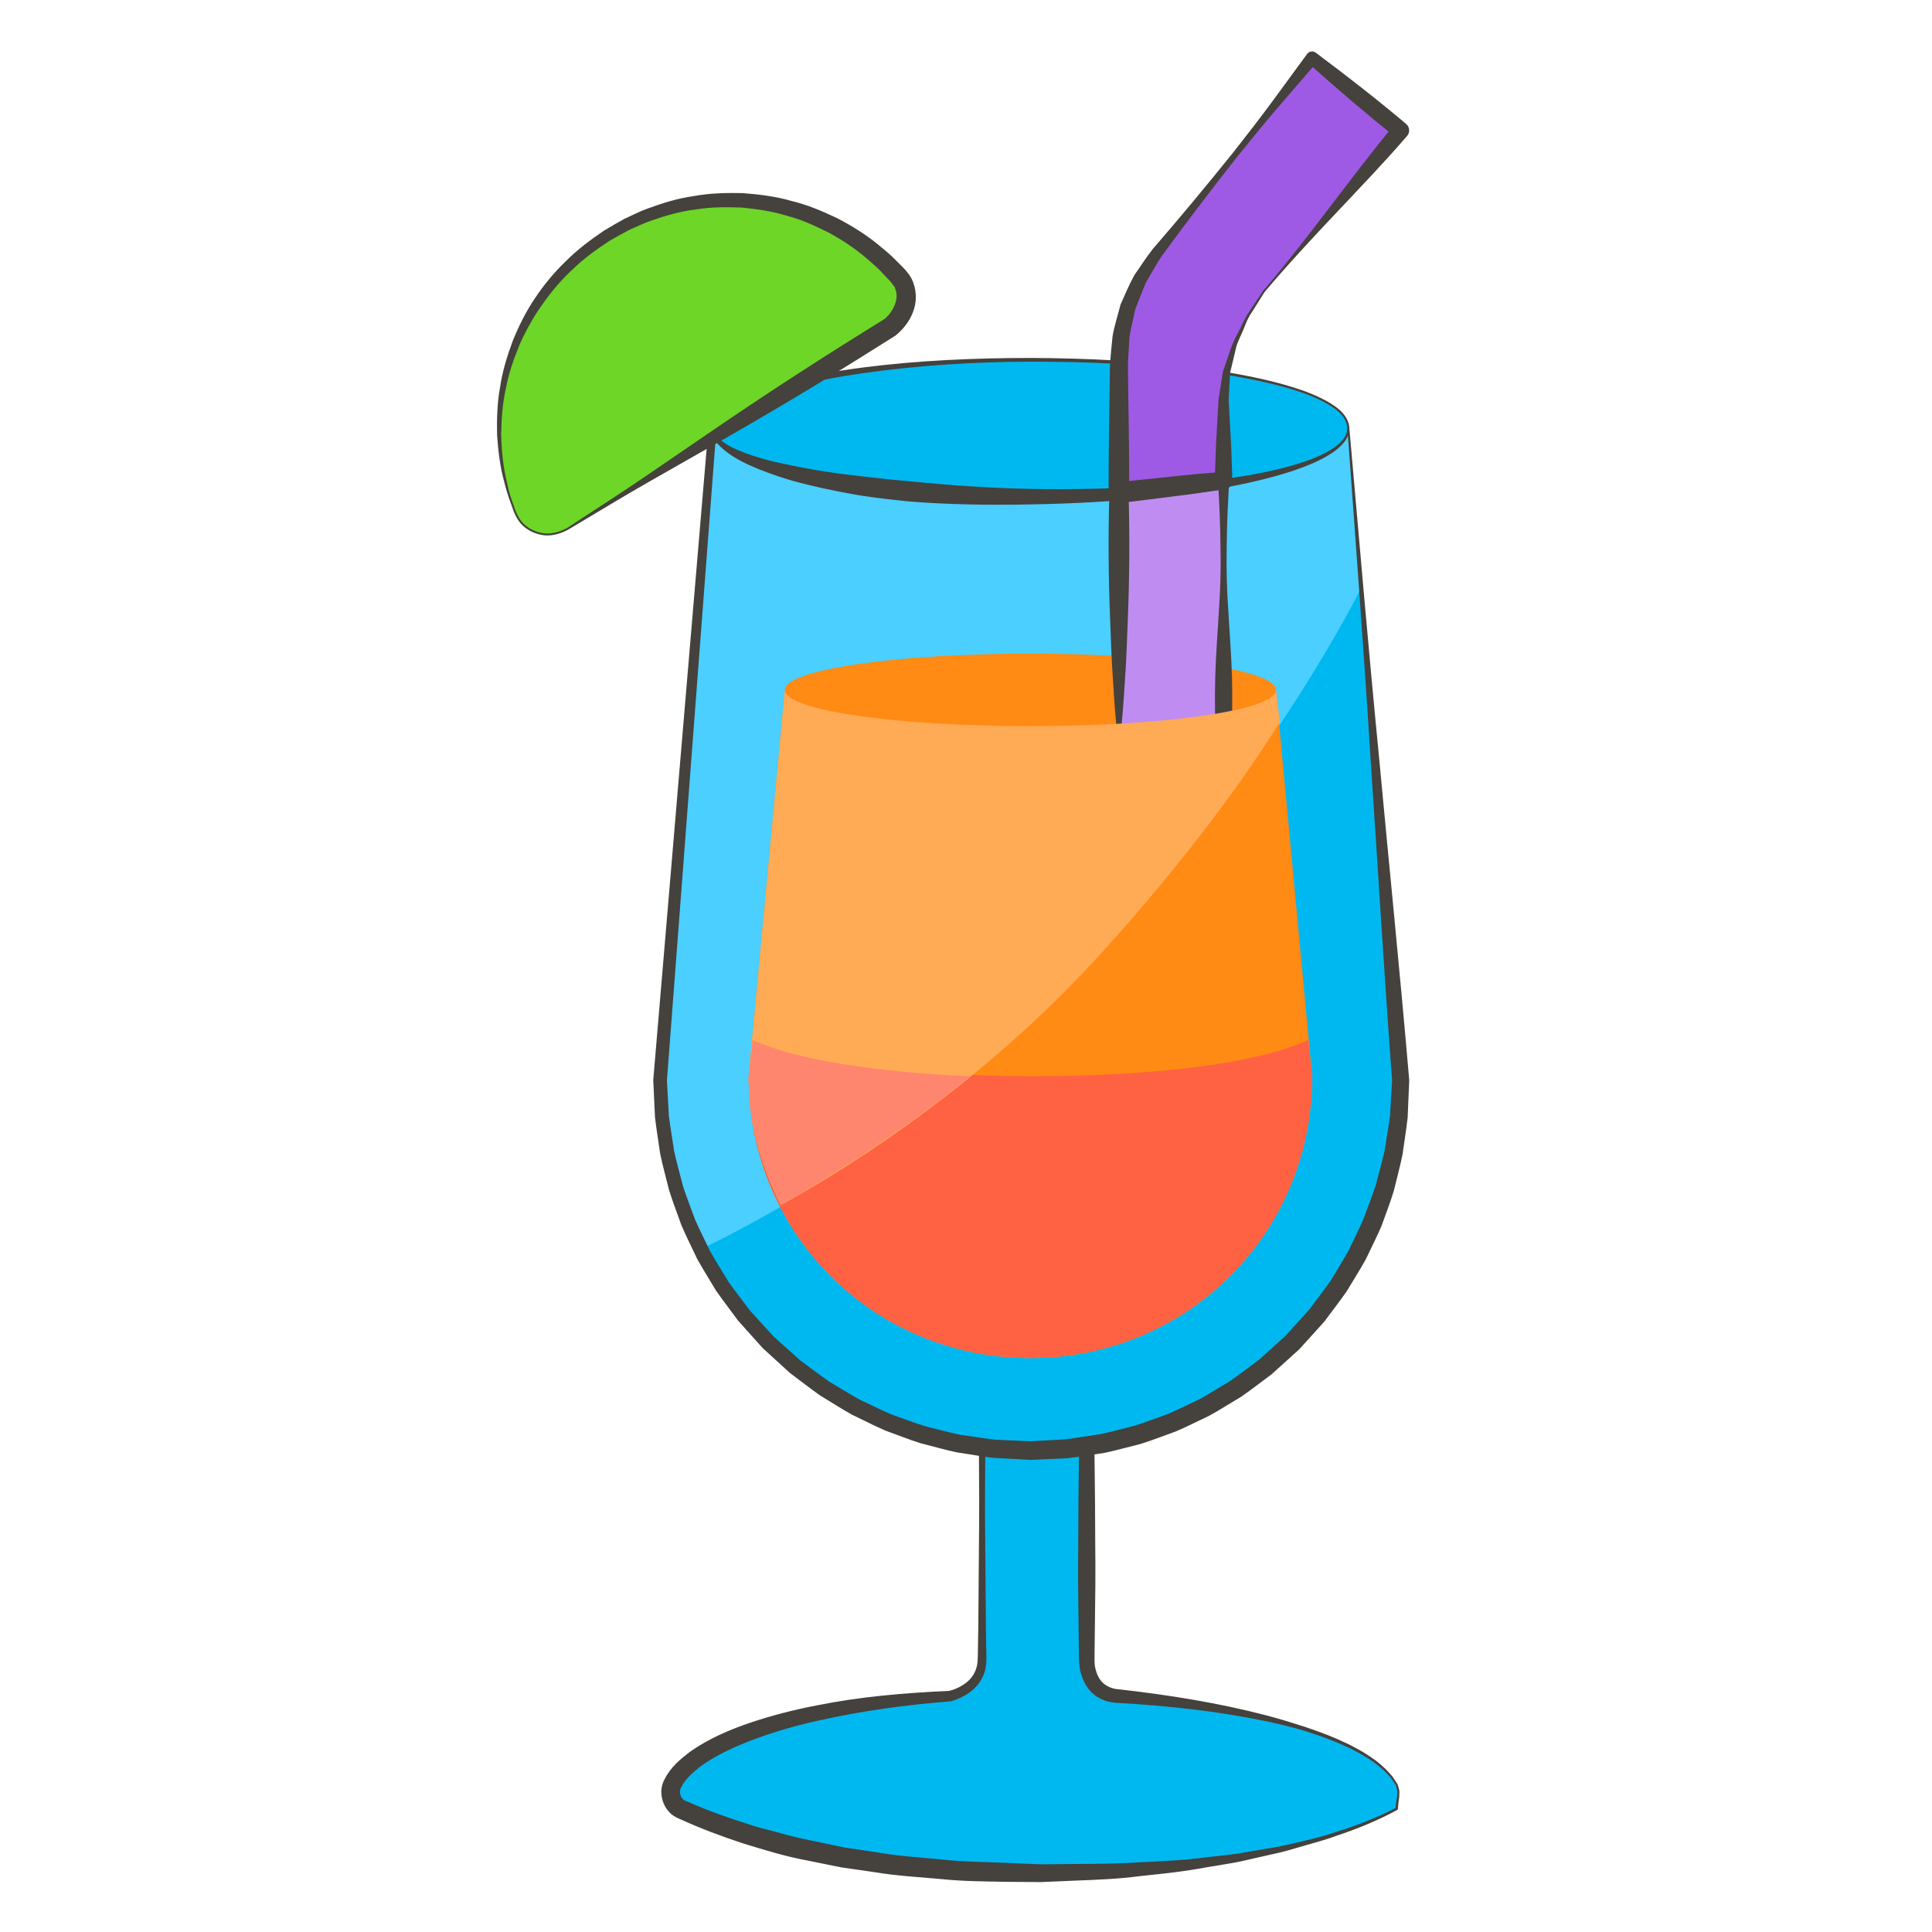
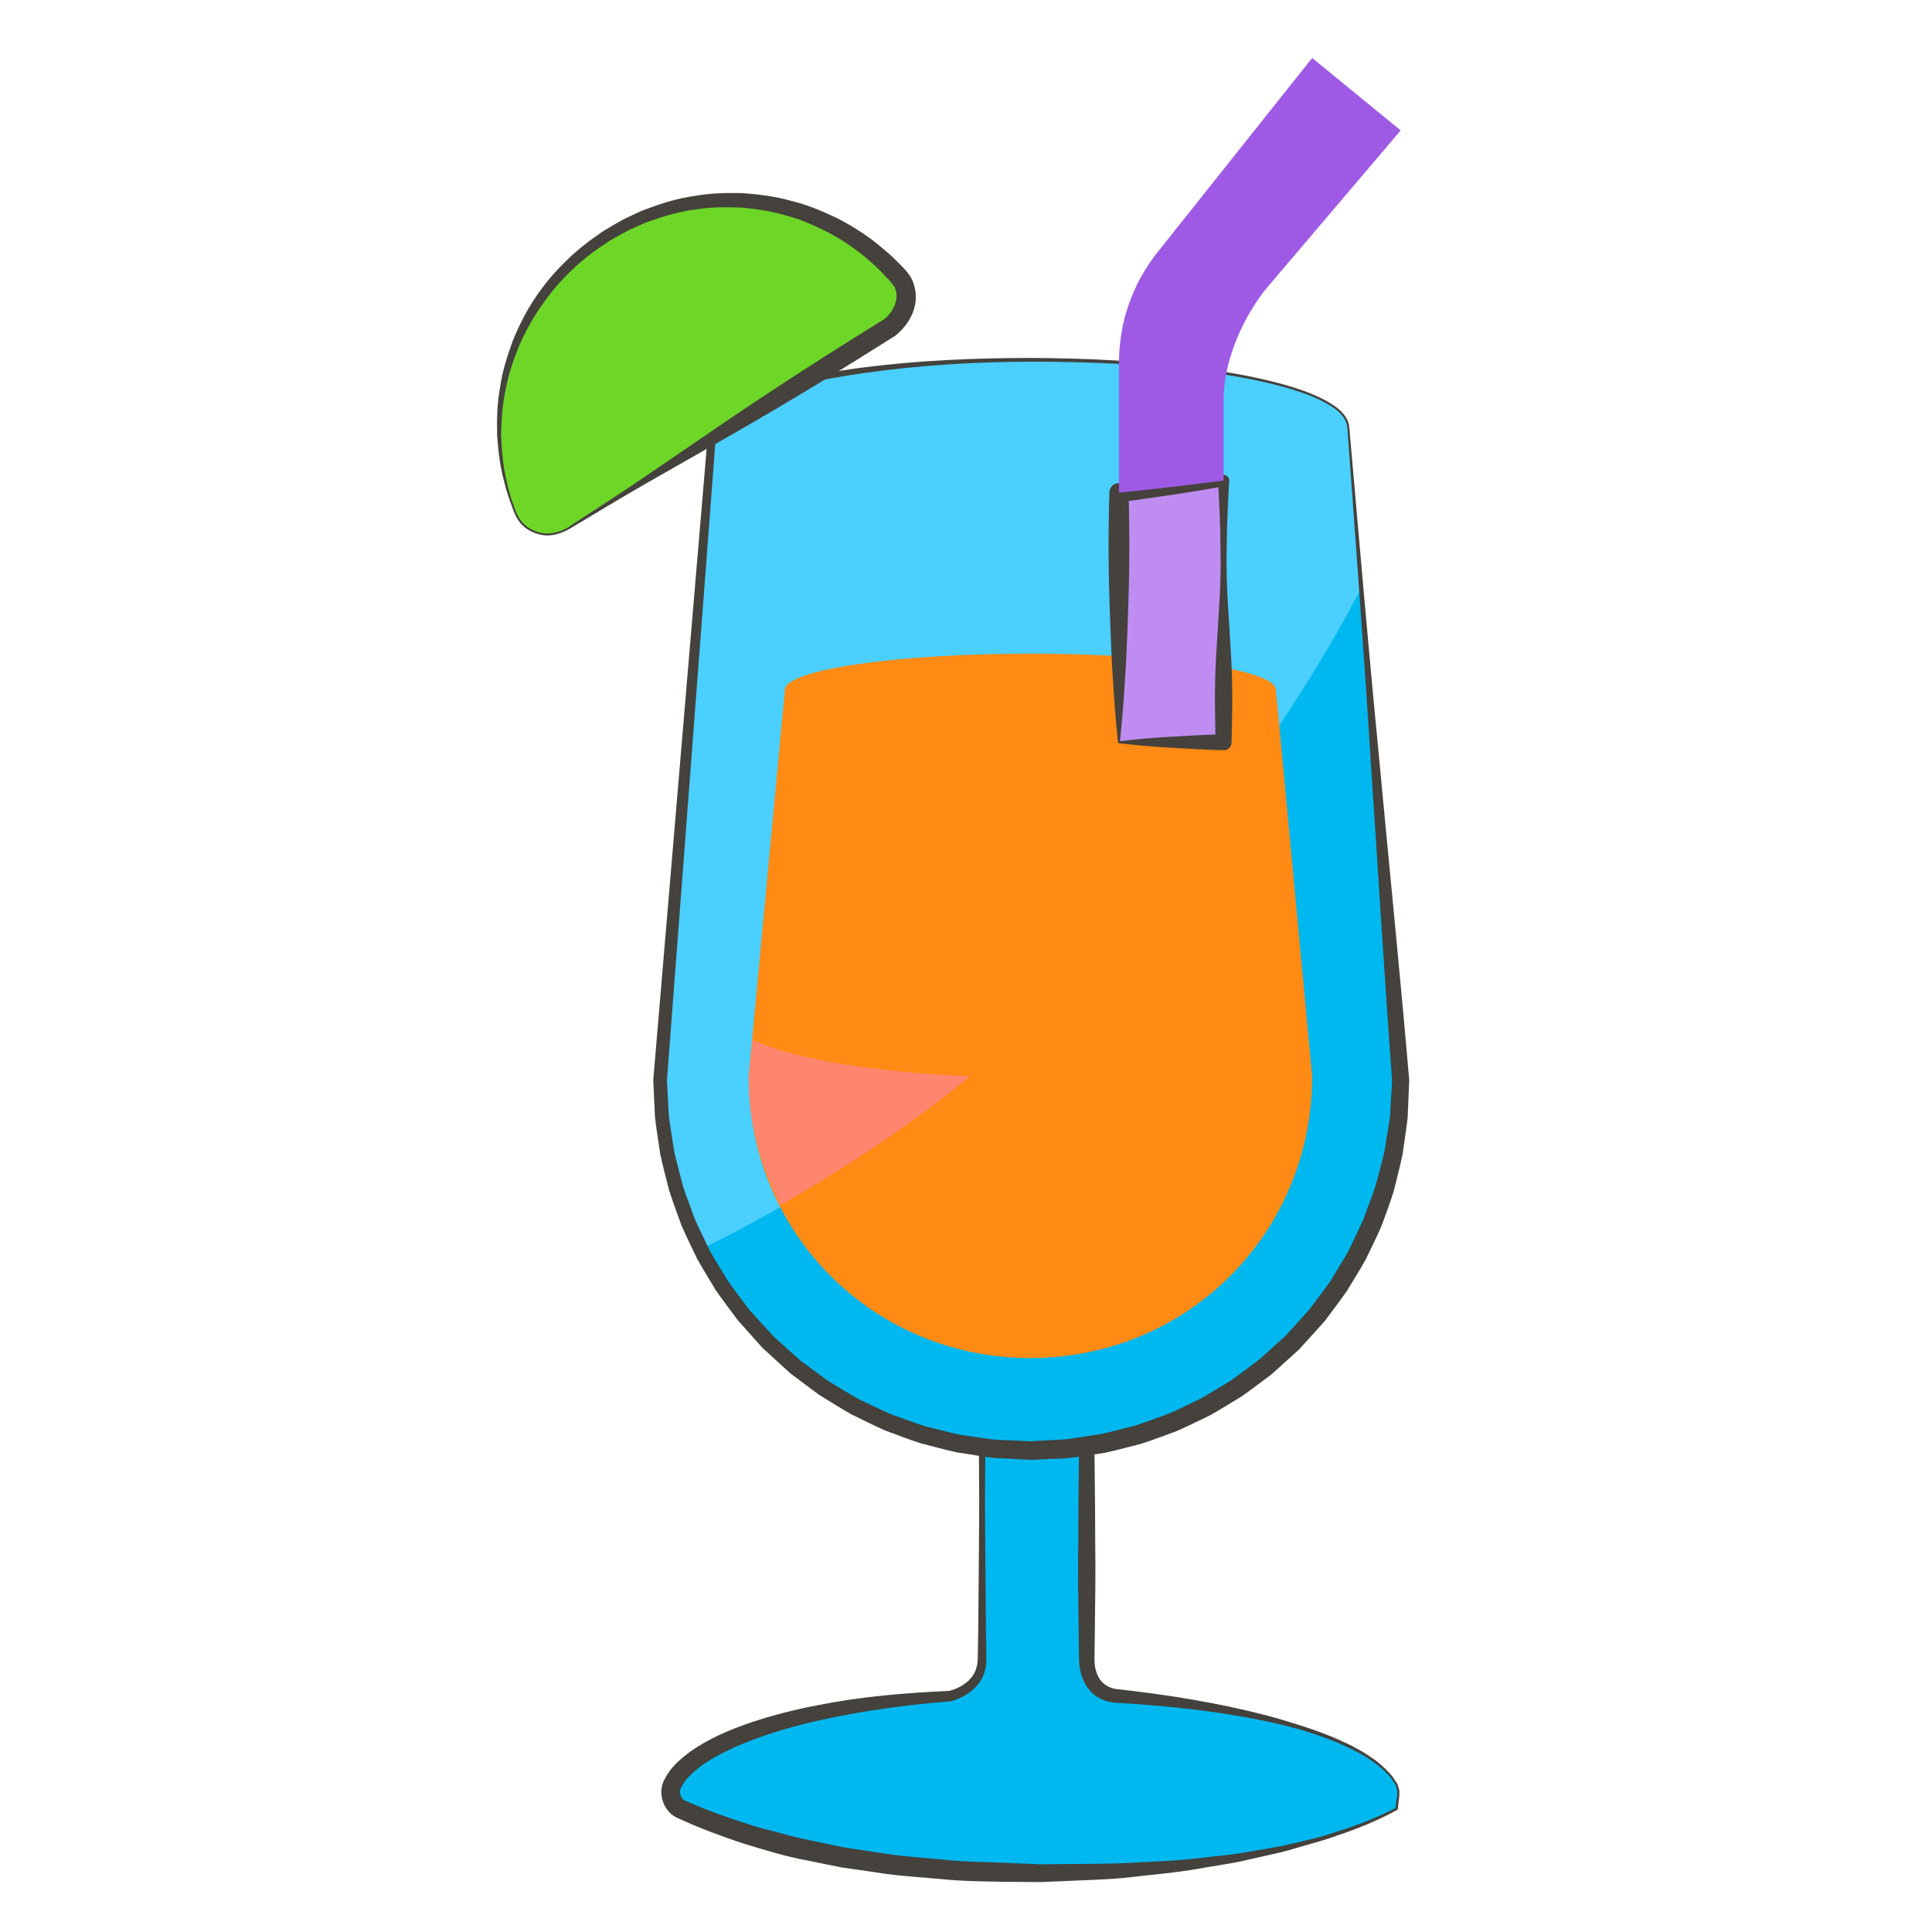
<svg xmlns="http://www.w3.org/2000/svg" version="1.1" id="Layer_1" x="0px" y="0px" width="100px" height="100px" viewBox="0 0 100 100" enable-background="new 0 0 100 100" xml:space="preserve">
  <g id="XMLID_14291_">
    <g id="XMLID_14292_">
      <g id="XMLID_14308_">
        <path fill="#00B8F0" d="M72.292,92.374c-1.25-2.291-6.875-3.957-14.375-4.582c-1.043,0-1.668-0.834-1.668-1.875V71.124h-5.416     v14.793c0,1.041-0.834,1.666-1.666,1.875c-7.5,0.416-13.334,2.291-14.375,4.582c-0.208,0.418,0,1.043,0.417,1.25     c1.875,0.834,7.5,3.334,18.541,3.334c11.043,0,16.668-2.291,18.543-3.334C72.292,93.208,72.499,92.792,72.292,92.374z" />
        <path fill="#45413C" d="M72.248,92.397l-0.271-0.394c-0.104-0.12-0.218-0.229-0.325-0.343c-0.235-0.208-0.477-0.422-0.751-0.586     c-0.263-0.181-0.543-0.335-0.828-0.48c-0.278-0.157-0.581-0.269-0.87-0.404c-0.593-0.244-1.199-0.453-1.813-0.642     c-0.617-0.178-1.241-0.325-1.869-0.46c-2.514-0.525-5.073-0.794-7.633-0.945l0.029,0.001c-0.434-0.003-0.896-0.122-1.26-0.41     c-0.37-0.283-0.586-0.701-0.705-1.113c-0.065-0.21-0.084-0.422-0.098-0.634c-0.012-0.203-0.007-0.372-0.012-0.561l-0.013-1.1     c-0.021-1.467-0.039-2.935-0.02-4.401c0.005-2.934,0.049-5.868,0.119-8.802l0.319,0.319l-5.416-0.112l0.207-0.207     c-0.021,2.917-0.079,5.834-0.043,8.75l0.035,4.376l0.018,1.094c0.002,0.354,0.043,0.733-0.07,1.139     c-0.228,0.861-0.996,1.355-1.746,1.573l-0.036,0.007l-0.016,0.001c-2.271,0.177-4.531,0.486-6.741,0.977     c-1.106,0.24-2.195,0.548-3.249,0.928c-1.046,0.386-2.08,0.838-2.94,1.466c-0.406,0.322-0.813,0.679-0.994,1.09l-0.022,0.037     l-0.005,0.009c-0.005,0.011,0.024-0.061,0.01-0.024l-0.009,0.025l-0.035,0.102c-0.019,0.064,0.011,0.036-0.003,0.06     c0.007,0.072,0.015,0.153,0.049,0.226c0.027,0.075,0.076,0.139,0.119,0.178c0.042,0.039,0.058,0.049,0.229,0.118     c1.055,0.466,2.089,0.831,3.172,1.173c0.531,0.187,1.087,0.299,1.629,0.453c0.542,0.156,1.091,0.287,1.646,0.395l1.66,0.348     l1.68,0.251c1.116,0.198,2.251,0.264,3.38,0.372c1.128,0.134,2.267,0.12,3.401,0.179l1.692,0.071l1.717-0.016     c1.146-0.007,2.292-0.01,3.419-0.088c1.134-0.053,2.271-0.104,3.4-0.254c0.565-0.065,1.135-0.117,1.698-0.198l1.685-0.29     c0.565-0.083,1.118-0.223,1.673-0.355c0.556-0.129,1.109-0.267,1.648-0.455c1.089-0.336,2.158-0.744,3.169-1.27l-0.032,0.056     c0.018-0.22,0.048-0.431,0.085-0.636c0.003-0.101,0.011-0.203,0.011-0.304L72.248,92.397z M72.337,92.352l0.093,0.322     c0.004,0.109-0.002,0.219-0.004,0.328c-0.034,0.213-0.058,0.42-0.07,0.622c0,0.022-0.016,0.044-0.033,0.056     c-1.011,0.552-2.079,0.985-3.169,1.347c-0.537,0.206-1.096,0.341-1.646,0.506c-0.551,0.162-1.102,0.332-1.665,0.444l-1.684,0.382     c-0.563,0.112-1.133,0.191-1.7,0.291c-1.132,0.216-2.278,0.335-3.428,0.454c-1.151,0.155-2.296,0.195-3.438,0.239l-1.716,0.073     l-1.74-0.013c-1.152-0.021-2.307-0.024-3.457-0.146c-1.15-0.104-2.304-0.164-3.446-0.359l-1.718-0.248l-1.703-0.346     c-1.14-0.207-2.254-0.554-3.363-0.893c-1.096-0.361-2.215-0.779-3.249-1.254c-0.094-0.036-0.346-0.145-0.508-0.309     c-0.164-0.156-0.279-0.337-0.353-0.529c-0.08-0.19-0.11-0.398-0.112-0.611c0.008-0.117,0.037-0.292,0.063-0.363l0.037-0.101     l0.009-0.025l0.021-0.049l0.008-0.014l0.032-0.056c0.312-0.639,0.817-1.042,1.301-1.419c1.004-0.707,2.099-1.166,3.207-1.539     c1.109-0.368,2.237-0.655,3.374-0.872c2.271-0.456,4.575-0.649,6.873-0.75l-0.051,0.008c0.319-0.078,0.625-0.218,0.88-0.413     c0.258-0.186,0.46-0.468,0.541-0.741c0.105-0.293,0.086-0.661,0.095-1.03l0.018-1.094l0.035-4.376     c0.036-2.916-0.021-5.833-0.043-8.75c-0.001-0.112,0.089-0.205,0.201-0.207h0.006l5.416-0.112     c0.173-0.004,0.315,0.134,0.319,0.307v0.013c0.07,2.934,0.114,5.868,0.119,8.802c0.02,1.467,0.001,2.935-0.02,4.401l-0.013,1.1     c0,0.386-0.027,0.714,0.056,0.992c0.076,0.284,0.208,0.558,0.426,0.728c0.212,0.175,0.48,0.271,0.78,0.293l0.029,0.001     c2.573,0.293,5.138,0.7,7.644,1.358c0.626,0.164,1.244,0.356,1.861,0.553c0.615,0.202,1.224,0.423,1.818,0.682     c0.291,0.144,0.594,0.261,0.874,0.426c0.286,0.152,0.567,0.314,0.833,0.504c0.276,0.172,0.519,0.395,0.759,0.615     c0.11,0.122,0.228,0.24,0.331,0.365l0.268,0.403C72.334,92.347,72.336,92.352,72.337,92.352z" />
      </g>
      <g id="XMLID_14302_">
        <path id="XMLID_14307_" fill="#00B8F0" d="M69.792,22.167c0-2.083-7.293-3.542-16.459-3.542c-9.167,0-16.458,1.667-16.458,3.542     l-2.708,33.75c0,10.625,8.542,19.166,19.167,19.166s19.166-8.541,19.166-19.166L69.792,22.167z" />
        <path id="XMLID_14306_" fill="#4ACFFF" d="M70.417,30.5l-0.625-8.333c0-2.083-7.293-3.542-16.459-3.542     c-9.167,0-16.458,1.667-16.458,3.542l-2.708,33.75c0,3.125,0.833,6.25,2.083,8.75c0,0,11.458-5.209,20.625-15.209     C66.042,39.458,70.417,30.5,70.417,30.5z" />
-         <ellipse id="XMLID_14305_" fill="#00B8F0" cx="53.333" cy="22.166" rx="16.459" ry="3.542" />
        <g id="XMLID_14304_">
          <path fill="#45413C" d="M69.742,22.171c-0.051-0.733-0.791-1.149-1.402-1.458c-0.647-0.314-1.341-0.533-2.037-0.723      c-1.397-0.372-2.83-0.61-4.266-0.792c-2.875-0.356-5.776-0.479-8.674-0.478c-2.896,0.007-5.795,0.184-8.659,0.591      c-1.43,0.208-2.855,0.471-4.241,0.858c-0.689,0.198-1.376,0.42-2.015,0.726c-0.32,0.15-0.628,0.324-0.891,0.535      c-0.267,0.206-0.471,0.476-0.475,0.735l0,0.017l-2.563,33.762l0.001-0.028l0.1,1.846c0.078,0.61,0.185,1.217,0.275,1.825      c0.129,0.602,0.303,1.192,0.451,1.789c0.185,0.586,0.418,1.156,0.624,1.735c0.243,0.564,0.53,1.109,0.792,1.665      c0.3,0.536,0.636,1.052,0.951,1.579c0.356,0.5,0.735,0.984,1.102,1.477l1.242,1.36l1.372,1.229      c0.496,0.361,0.982,0.736,1.484,1.087c0.529,0.311,1.047,0.641,1.583,0.936c0.557,0.257,1.103,0.538,1.667,0.775      c0.579,0.2,1.149,0.428,1.734,0.606c0.596,0.143,1.186,0.311,1.785,0.435c0.606,0.084,1.211,0.186,1.817,0.258l1.835,0.083      l1.855-0.103l1.792-0.27c0.595-0.126,1.185-0.297,1.777-0.442c0.583-0.182,1.15-0.411,1.727-0.613      c0.562-0.239,1.104-0.523,1.658-0.781c0.533-0.297,1.048-0.629,1.573-0.94c0.498-0.353,0.98-0.729,1.473-1.09l1.359-1.229      l1.229-1.36c0.361-0.492,0.737-0.976,1.09-1.474c0.311-0.525,0.643-1.04,0.938-1.573c0.258-0.554,0.541-1.097,0.78-1.658      c0.2-0.577,0.437-1.142,0.623-1.724c0.15-0.592,0.326-1.18,0.457-1.776c0.093-0.604,0.202-1.208,0.283-1.814l0.107-1.836      l0.002,0.035c-0.421-5.627-0.749-11.262-1.131-16.893C70.575,33.426,70.149,27.8,69.742,22.171z M69.842,22.162      c0.495,5.622,0.972,11.246,1.521,16.863c0.521,5.619,1.095,11.234,1.576,16.857l0.001,0.01l0.001,0.025l-0.081,1.924      c-0.072,0.638-0.176,1.272-0.264,1.909c-0.127,0.629-0.3,1.25-0.449,1.876c-0.186,0.615-0.42,1.217-0.638,1.822      c-0.251,0.592-0.549,1.164-0.822,1.747c-0.313,0.563-0.661,1.104-0.991,1.657c-0.37,0.525-0.766,1.035-1.148,1.552l-1.296,1.433      l-1.432,1.294c-0.518,0.383-1.027,0.778-1.553,1.148c-0.553,0.329-1.096,0.678-1.658,0.989      c-0.582,0.273-1.155,0.571-1.747,0.822c-0.606,0.215-1.205,0.455-1.818,0.646c-0.626,0.154-1.243,0.331-1.876,0.464      c-0.643,0.096-1.291,0.203-1.931,0.277l-1.904,0.086l-1.926-0.105c-0.637-0.081-1.271-0.192-1.905-0.289      c-0.627-0.135-1.246-0.315-1.868-0.472c-0.612-0.193-1.208-0.437-1.812-0.653c-0.589-0.254-1.159-0.554-1.738-0.828      c-0.559-0.313-1.099-0.664-1.647-0.995c-0.522-0.371-1.028-0.768-1.542-1.15l-1.42-1.296l-1.282-1.432      c-0.378-0.518-0.77-1.024-1.137-1.549c-0.326-0.552-0.671-1.092-0.979-1.652c-0.27-0.58-0.563-1.15-0.812-1.739      c-0.211-0.604-0.448-1.2-0.636-1.811c-0.151-0.621-0.326-1.238-0.456-1.863c-0.09-0.633-0.196-1.264-0.271-1.898l-0.089-1.914      v-0.019l0.001-0.01l2.853-33.739l0,0.017c0.023-0.486,0.346-0.819,0.642-1.049c0.307-0.238,0.639-0.417,0.977-0.57      c0.676-0.311,1.379-0.526,2.084-0.718c1.415-0.375,2.853-0.618,4.295-0.807c2.887-0.371,5.795-0.493,8.699-0.495      c2.904,0.014,5.811,0.153,8.692,0.526c1.439,0.19,2.875,0.436,4.28,0.818c0.699,0.195,1.396,0.418,2.053,0.742      c0.327,0.163,0.648,0.345,0.928,0.588C69.591,21.435,69.835,21.789,69.842,22.162z" />
        </g>
        <g id="XMLID_14303_">
-           <path fill="#45413C" d="M69.842,22.172c-0.012,0.002,0.02,0.129-0.079,0.398c-0.099,0.253-0.36,0.56-0.761,0.835      c-0.8,0.561-2.108,1.037-3.701,1.426c-3.194,0.795-7.568,1.199-11.938,1.277c-2.186,0.045-4.38,0.01-6.43-0.164      c-1.022-0.11-2.013-0.216-2.943-0.393c-0.93-0.17-1.805-0.36-2.606-0.568c-0.802-0.205-1.521-0.464-2.15-0.716      c-0.629-0.252-1.16-0.53-1.56-0.827c-0.4-0.291-0.677-0.597-0.779-0.859c-0.101-0.263-0.061-0.417-0.071-0.415      c0-0.028,0.022-0.05,0.05-0.05s0.05,0.022,0.05,0.05c0.009-0.003,0.002,0.135,0.127,0.334c0.128,0.197,0.399,0.434,0.809,0.641      c0.409,0.207,0.938,0.405,1.562,0.586c0.624,0.184,1.348,0.326,2.137,0.481c0.79,0.153,1.655,0.285,2.573,0.393      c0.92,0.102,1.888,0.228,2.896,0.306c2.012,0.203,4.169,0.356,6.334,0.4c4.33,0.079,8.676-0.2,11.861-0.818      c1.588-0.311,2.894-0.723,3.684-1.225c0.396-0.246,0.649-0.52,0.747-0.742c0.093-0.208,0.078-0.368,0.087-0.361      c0.003-0.027,0.027-0.047,0.056-0.044C69.825,22.12,69.845,22.145,69.842,22.172z" />
-         </g>
+           </g>
      </g>
      <g id="XMLID_14301_">
        <path fill="#6DD627" d="M29.375,27.375c-1.042,0.625-2.292,0.208-2.708-0.833c-2.083-5.208-0.208-11.25,4.792-14.375     s11.25-2.083,15,2.083c0.833,0.833,0.417,2.083-0.417,2.708L29.375,27.375z" />
        <path fill="#45413C" d="M29.396,27.42c-0.353,0.189-0.778,0.323-1.199,0.29c-0.418-0.042-0.819-0.214-1.132-0.498     c-0.312-0.29-0.471-0.702-0.595-1.083c-0.145-0.382-0.271-0.772-0.367-1.174c-0.221-0.796-0.318-1.616-0.374-2.439     c-0.015-0.824,0.003-1.655,0.155-2.471c0.117-0.822,0.368-1.618,0.654-2.398c0.313-0.77,0.686-1.521,1.153-2.213     c0.462-0.695,1-1.342,1.603-1.921c0.592-0.592,1.262-1.098,1.956-1.567c0.376-0.227,0.708-0.42,1.077-0.622     c0.387-0.171,0.766-0.379,1.162-0.517c0.786-0.293,1.595-0.543,2.43-0.66c0.83-0.151,1.677-0.17,2.52-0.152     c0.84,0.064,1.684,0.166,2.498,0.398c0.824,0.195,1.609,0.525,2.374,0.89c0.754,0.386,1.478,0.838,2.138,1.374     c0.328,0.271,0.66,0.538,0.952,0.848c0.16,0.164,0.283,0.269,0.472,0.481c0.124,0.159,0.258,0.286,0.388,0.615     c0.42,1.12-0.148,2.153-0.909,2.767l-0.022,0.017l-0.014,0.008c-2.767,1.753-5.566,3.455-8.41,5.085l-4.272,2.436     c-1.426,0.808-2.819,1.67-4.23,2.502C29.4,27.417,29.396,27.419,29.396,27.42z M29.351,27.33c1.366-0.903,2.75-1.776,4.1-2.704     l4.062-2.773c2.712-1.841,5.468-3.612,8.256-5.331l-0.036,0.025c0.503-0.367,0.81-1.094,0.618-1.55     c-0.034-0.054,0.01-0.082-0.069-0.173l-0.185-0.245l-0.38-0.4c-0.261-0.294-0.563-0.546-0.858-0.805     c-0.597-0.511-1.256-0.947-1.947-1.324c-0.701-0.355-1.424-0.684-2.189-0.885c-0.756-0.233-1.542-0.343-2.33-0.421     c-0.79-0.031-1.586-0.032-2.37,0.096c-0.789,0.093-1.557,0.314-2.306,0.576c-0.379,0.123-0.724,0.307-1.089,0.456     c-0.352,0.181-0.732,0.394-1.059,0.582c-0.669,0.434-1.319,0.903-1.896,1.457c-0.586,0.542-1.114,1.15-1.57,1.807     c-0.474,0.646-0.86,1.353-1.193,2.084c-0.304,0.742-0.58,1.505-0.725,2.299c-0.18,0.789-0.229,1.6-0.247,2.409     c0.029,0.809,0.099,1.623,0.291,2.412c0.084,0.396,0.185,0.792,0.335,1.174c0.128,0.391,0.274,0.765,0.569,1.043     c0.295,0.267,0.674,0.43,1.071,0.47C28.607,27.638,28.984,27.523,29.351,27.33z" />
      </g>
      <g id="XMLID_14294_">
        <path id="XMLID_14300_" fill="#FF8A14" d="M40.625,35.708l-1.875,20c0,8.125,6.458,14.584,14.583,14.584     s14.584-6.459,14.584-14.584l-1.875-20H40.625z" />
-         <path id="XMLID_14299_" fill="#FF6242" d="M53.333,55.708c-6.25,0-11.667-0.834-14.375-1.875l-0.208,1.875     c0,8.125,6.458,14.584,14.583,14.584s14.584-6.459,14.584-14.584l-0.209-1.875C64.999,55.083,59.583,55.708,53.333,55.708z" />
        <ellipse id="XMLID_14298_" fill="#FF8A14" cx="53.333" cy="35.708" rx="12.709" ry="1.875" />
        <g id="XMLID_14297_">
          <path fill="#BF8DF2" d="M57.917,38.417h5.416V24.875c-1.666,0.208-3.541,0.417-5.416,0.625V38.417z" />
          <path fill="#45413C" d="M57.972,38.362c0.884-0.101,1.769-0.186,2.653-0.229c0.902-0.056,1.806-0.107,2.708-0.128l-0.412,0.413      c-0.027-1.128-0.052-2.257-0.021-3.386c0.032-1.128,0.124-2.257,0.188-3.385c0.08-1.128,0.111-2.257,0.084-3.385      c-0.007-1.129-0.064-2.257-0.129-3.386l0.327,0.289c-1.792,0.33-3.595,0.581-5.397,0.827l0.439-0.491      c0.068,2.153,0.051,4.306-0.033,6.458c-0.046,1.077-0.07,2.153-0.151,3.229C58.165,36.246,58.084,37.304,57.972,38.362z       M57.867,38.417c-0.116-1.076-0.197-2.153-0.26-3.229c-0.081-1.077-0.105-2.153-0.151-3.229      c-0.084-2.153-0.102-4.306-0.033-6.458l0.001-0.024c0.008-0.247,0.199-0.444,0.438-0.467c1.808-0.17,3.615-0.336,5.435-0.423      l0.039-0.002c0.151-0.007,0.28,0.11,0.288,0.262v0.029c-0.064,1.128-0.122,2.257-0.129,3.386      c-0.027,1.128,0.004,2.257,0.084,3.385c0.063,1.128,0.155,2.257,0.188,3.385c0.03,1.129,0.006,2.257-0.021,3.386v0.02      c-0.006,0.222-0.189,0.398-0.412,0.393c-0.902-0.021-1.806-0.073-2.708-0.128c-0.902-0.045-1.806-0.131-2.708-0.234      C57.891,38.464,57.87,38.442,57.867,38.417z" />
        </g>
-         <path id="XMLID_14296_" fill="#FFAA54" d="M66.042,35.708c0,1.042-5.625,1.875-12.709,1.875c-7.083,0-12.708-0.833-12.708-1.875     l-1.875,20c0,2.5,0.625,4.584,1.667,6.666c4.167-2.291,10.833-6.666,16.667-13.125c3.959-4.375,7.084-8.542,9.166-11.875     L66.042,35.708z" />
        <path id="XMLID_14295_" fill="#FF866E" d="M38.958,53.833l-0.208,1.875c0,2.5,0.625,4.584,1.667,6.666     c2.5-1.457,6.25-3.75,9.792-6.666C45.417,55.499,41.25,54.874,38.958,53.833z" />
      </g>
      <g id="XMLID_14293_">
        <path fill="#9F5AE5" d="M65.417,15.083l7.082-8.333L67.917,3l-8.125,10.208c-1.25,1.667-1.875,3.542-1.875,5.625V25.5     c2.082-0.208,3.75-0.417,5.416-0.625v-4.167C63.333,18.833,64.167,16.75,65.417,15.083z" />
-         <path fill="#45413C" d="M65.378,15.052c1.187-1.384,2.306-2.826,3.412-4.278c1.111-1.448,2.203-2.912,3.374-4.309l0.057,0.625     c-1.546-1.228-3.042-2.516-4.514-3.833l0.47-0.05l-2.104,2.438c-0.696,0.817-1.376,1.647-2.047,2.484     c-1.328,1.685-2.628,3.393-3.895,5.126c-0.265,0.39-0.541,0.906-0.811,1.353c-0.206,0.475-0.376,0.941-0.562,1.409     c-0.097,0.504-0.239,0.998-0.302,1.504c-0.015,0.518-0.077,1.01-0.074,1.543c0.022,2.145,0.076,4.291,0.067,6.436l-0.587-0.532     c0.899-0.11,1.802-0.198,2.703-0.292c0.901-0.101,1.804-0.183,2.709-0.251l-0.397,0.451c0.03-0.855,0.047-1.709,0.103-2.564     l0.071-1.282l0.019-0.347l0.051-0.317l0.099-0.634c0.045-0.211,0.037-0.423,0.127-0.634l0.214-0.628     c0.134-0.42,0.283-0.827,0.496-1.204c0.207-0.378,0.354-0.788,0.607-1.138L65.378,15.052z M65.456,15.114l-0.68,1.078     c-0.248,0.347-0.358,0.77-0.543,1.149c-0.078,0.196-0.179,0.385-0.238,0.587l-0.144,0.61l-0.145,0.604     c-0.066,0.193-0.038,0.421-0.062,0.63l-0.035,0.641l-0.016,0.321c0.009,0.055,0.013,0.199,0.019,0.294l0.071,1.282     c0.056,0.855,0.072,1.709,0.103,2.564c0.008,0.223-0.153,0.413-0.369,0.446l-0.028,0.005c-0.9,0.139-1.803,0.266-2.707,0.374     c-0.903,0.114-1.807,0.235-2.713,0.333c-0.291,0.031-0.553-0.18-0.584-0.471l-0.003-0.054V25.5     c-0.009-2.146,0.045-4.291,0.067-6.436c0.015-0.54,0.085-1.115,0.138-1.667c0.096-0.552,0.275-1.09,0.411-1.631     c0.23-0.518,0.457-1.054,0.724-1.538c0.319-0.449,0.576-0.869,0.947-1.341c1.405-1.624,2.777-3.273,4.121-4.945     c0.665-0.842,1.321-1.69,1.962-2.552l1.904-2.597c0.104-0.142,0.304-0.173,0.445-0.069l0.003,0.002l0.021,0.017     c1.583,1.182,3.142,2.394,4.65,3.667l0.008,0.006c0.184,0.156,0.207,0.431,0.052,0.616l-0.003,0.003     c-1.189,1.381-2.458,2.695-3.708,4.025C67.871,12.385,66.631,13.72,65.456,15.114z" />
      </g>
    </g>
  </g>
</svg>